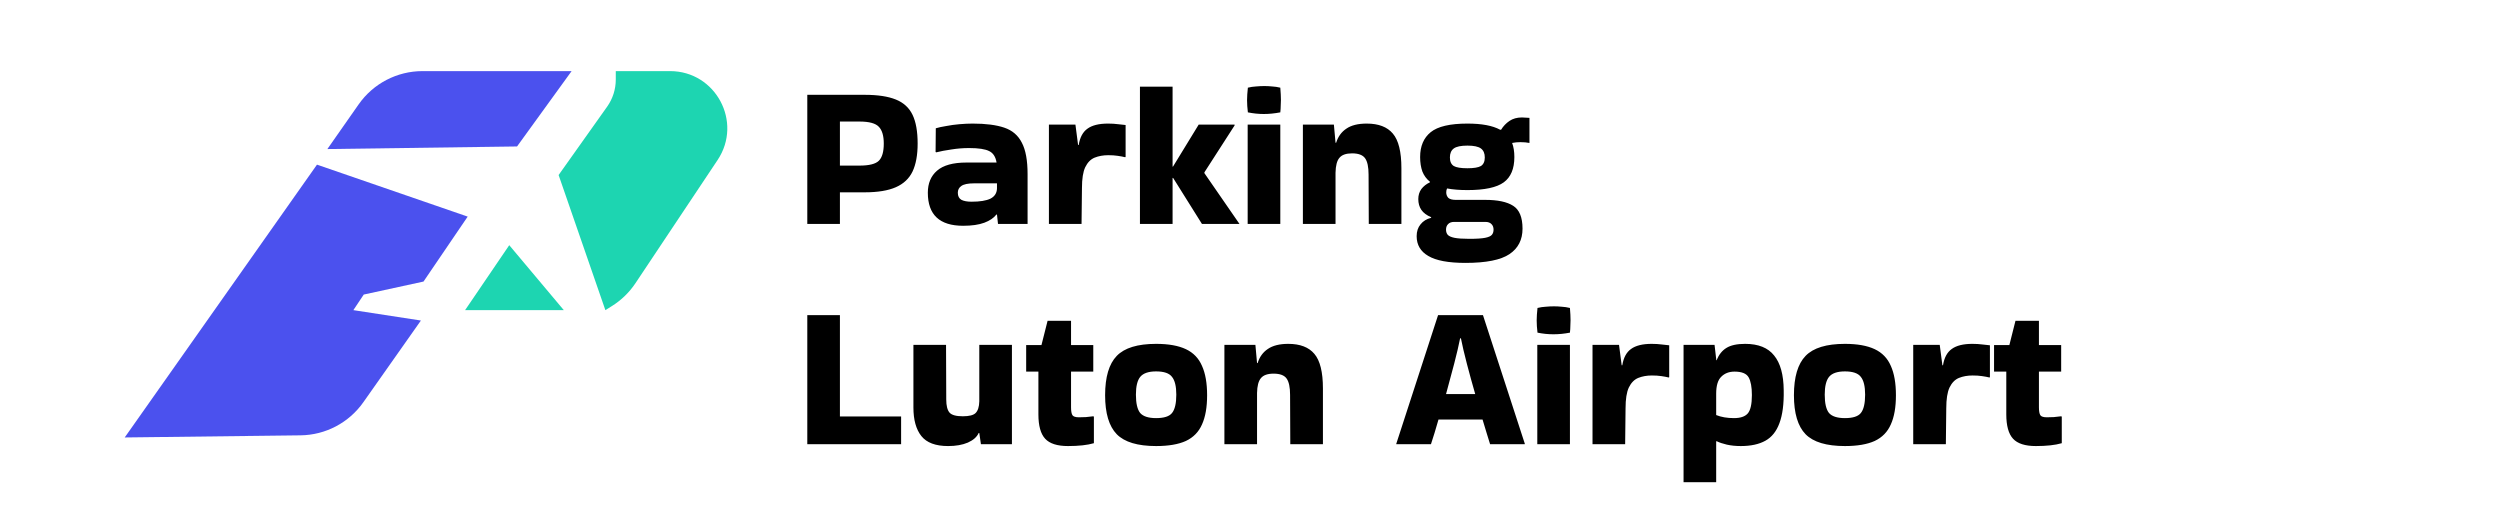
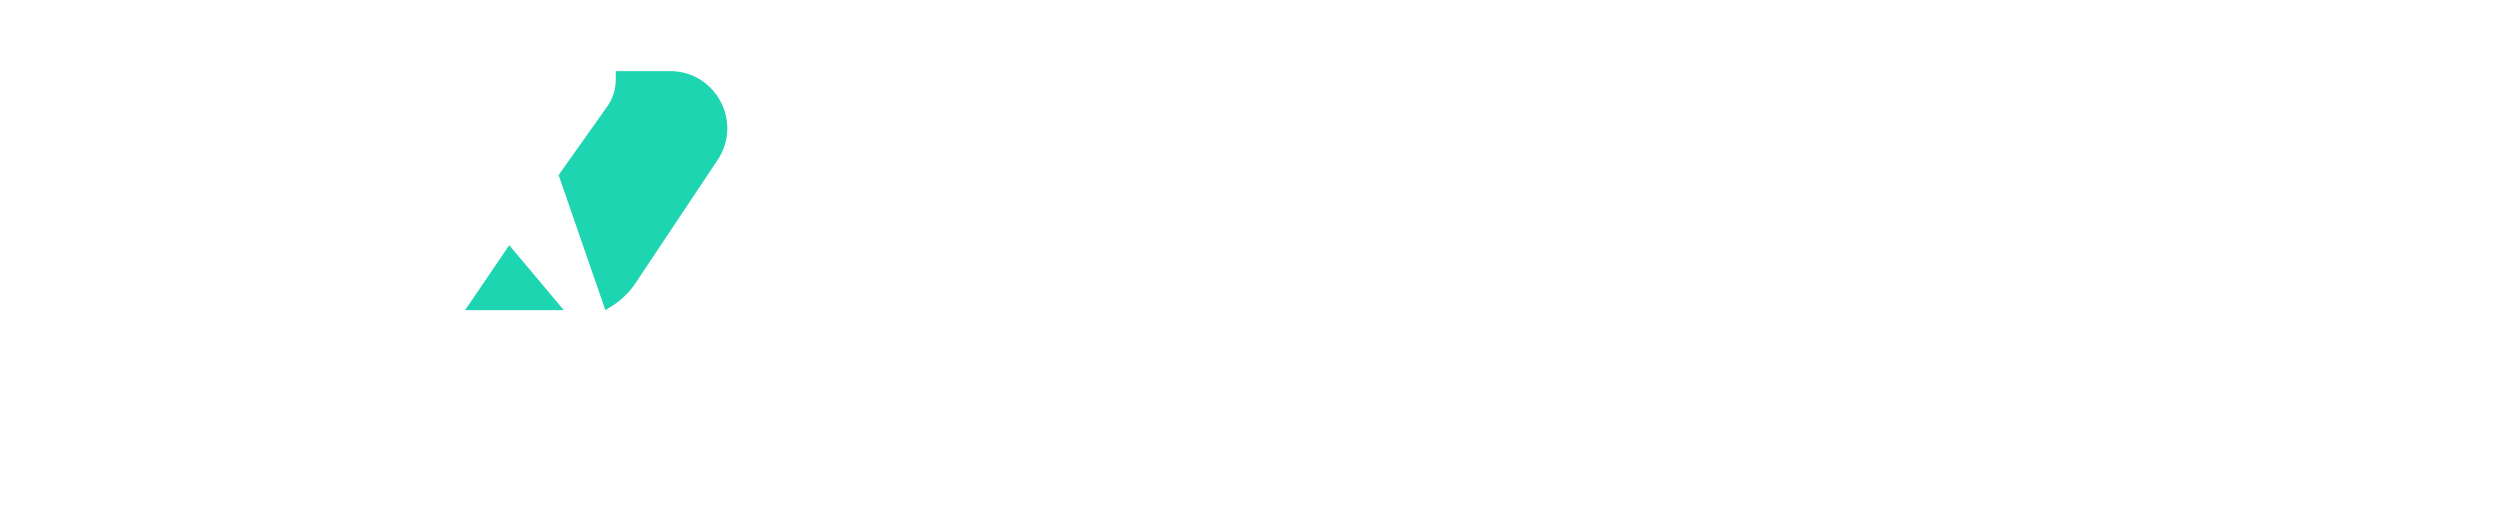
<svg xmlns="http://www.w3.org/2000/svg" width="180" height="38" viewBox="0 0 180 38" fill="none">
-   <rect width="180" height="38" fill="white" />
  <path d="M36.666 17.653L33.486 22.33L40.594 22.33L36.666 17.653Z" fill="#1DD5B1" />
  <path d="M48.244 5.12L44.336 5.12L44.336 5.73C44.336 6.428 44.119 7.109 43.715 7.679L40.22 12.602L43.587 22.33L44.059 22.035C44.735 21.613 45.312 21.052 45.754 20.389L51.669 11.518C53.492 8.783 51.531 5.12 48.244 5.12Z" fill="#1DD5B1" />
-   <path d="M25.824 7.513L23.571 10.732L37.227 10.545L41.156 5.12L30.421 5.12C28.59 5.12 26.874 6.013 25.824 7.513Z" fill="#4B51EE" />
-   <path d="M33.673 15.596L22.823 11.854L8.979 31.497L21.638 31.344C23.439 31.323 25.121 30.437 26.158 28.965L30.305 23.078L25.442 22.33L26.19 21.208L30.492 20.272L33.673 15.596Z" fill="#4B51EE" />
-   <path d="M60.474 16.124H58.125V6.827H62.266C63.196 6.827 63.941 6.94 64.499 7.165C65.057 7.39 65.458 7.757 65.703 8.267C65.948 8.776 66.07 9.466 66.07 10.337C66.07 11.16 65.948 11.83 65.703 12.349C65.458 12.858 65.057 13.235 64.499 13.48C63.941 13.725 63.196 13.847 62.266 13.847H60.474V16.124ZM61.884 8.751H60.474V11.923H61.884C62.58 11.923 63.045 11.806 63.28 11.571C63.515 11.336 63.632 10.925 63.632 10.337C63.632 9.779 63.515 9.378 63.28 9.133C63.045 8.878 62.58 8.751 61.884 8.751ZM70.035 8.898C70.975 8.898 71.734 8.996 72.311 9.192C72.889 9.388 73.31 9.75 73.574 10.278C73.849 10.797 73.986 11.551 73.986 12.54V16.124H71.856L71.783 15.448H71.739C71.552 15.693 71.264 15.889 70.872 16.036C70.48 16.182 69.971 16.256 69.345 16.256C67.651 16.256 66.804 15.463 66.804 13.877C66.804 13.201 67.024 12.672 67.465 12.291C67.915 11.899 68.62 11.703 69.58 11.703H71.753C71.685 11.292 71.508 11.018 71.225 10.881C70.941 10.734 70.456 10.66 69.771 10.66C69.34 10.66 68.914 10.695 68.493 10.763C68.082 10.822 67.719 10.89 67.406 10.969L67.362 10.939L67.377 9.236C67.573 9.177 67.822 9.123 68.126 9.074C68.429 9.015 68.747 8.971 69.08 8.942C69.423 8.913 69.741 8.898 70.035 8.898ZM69.947 14.523C70.554 14.523 71.009 14.449 71.313 14.303C71.616 14.146 71.773 13.901 71.783 13.568V13.201H70.123C69.692 13.201 69.389 13.265 69.213 13.392C69.046 13.509 68.963 13.671 68.963 13.877C68.963 14.121 69.051 14.293 69.227 14.391C69.403 14.479 69.643 14.523 69.947 14.523ZM77.871 16.124H75.522V8.971H77.431L77.622 10.44H77.666C77.754 9.892 77.965 9.5 78.297 9.265C78.63 9.02 79.125 8.898 79.781 8.898C80.045 8.898 80.285 8.913 80.5 8.942C80.716 8.962 80.897 8.981 81.044 9.001V11.292L81.014 11.321C80.858 11.282 80.677 11.248 80.471 11.219C80.275 11.189 80.05 11.174 79.795 11.174C79.433 11.174 79.105 11.233 78.811 11.351C78.528 11.468 78.302 11.698 78.136 12.041C77.979 12.374 77.901 12.873 77.901 13.539L77.871 16.124ZM84.426 16.124H82.076V6.24H84.426V11.997H84.455L86.306 8.971H88.891V9.03L86.717 12.408V12.467L89.243 16.124H86.541L84.47 12.819L84.426 12.805V16.124ZM92.182 6.313C92.211 6.666 92.226 6.959 92.226 7.194C92.226 7.331 92.221 7.473 92.211 7.62C92.211 7.757 92.201 7.914 92.182 8.09C91.976 8.129 91.775 8.159 91.58 8.178C91.384 8.198 91.188 8.208 90.992 8.208C90.806 8.208 90.615 8.198 90.419 8.178C90.233 8.159 90.043 8.129 89.847 8.09C89.827 7.924 89.812 7.772 89.803 7.635C89.793 7.488 89.788 7.346 89.788 7.209C89.788 7.082 89.793 6.945 89.803 6.798C89.812 6.651 89.827 6.489 89.847 6.313C90.043 6.264 90.238 6.235 90.434 6.225C90.64 6.206 90.84 6.196 91.036 6.196C91.222 6.196 91.408 6.206 91.594 6.225C91.79 6.235 91.986 6.264 92.182 6.313ZM92.182 16.124H89.832V8.971H92.182V16.124ZM96.158 16.124H93.808V8.971H96.04L96.158 10.278H96.202C96.339 9.838 96.584 9.5 96.936 9.265C97.288 9.02 97.778 8.898 98.405 8.898C99.257 8.898 99.883 9.138 100.285 9.618C100.696 10.097 100.901 10.93 100.901 12.114V16.124H98.552L98.537 12.57C98.537 12.021 98.454 11.63 98.287 11.395C98.121 11.16 97.807 11.042 97.347 11.042C96.916 11.042 96.613 11.15 96.437 11.365C96.26 11.571 96.168 11.928 96.158 12.437V16.124ZM103.042 15.639C102.719 15.502 102.484 15.326 102.337 15.11C102.19 14.895 102.117 14.636 102.117 14.332C102.117 14.058 102.19 13.818 102.337 13.612C102.494 13.407 102.7 13.245 102.954 13.128V13.084C102.709 12.888 102.528 12.643 102.411 12.349C102.303 12.046 102.249 11.698 102.249 11.307C102.249 10.523 102.504 9.926 103.013 9.515C103.522 9.104 104.403 8.898 105.656 8.898C106.684 8.898 107.468 9.045 108.006 9.339H108.08C108.236 9.084 108.437 8.874 108.682 8.707C108.927 8.541 109.225 8.457 109.578 8.457C109.685 8.457 109.783 8.462 109.871 8.472C109.959 8.472 110.043 8.477 110.121 8.487V10.293C109.935 10.254 109.715 10.235 109.46 10.235C109.255 10.235 109.059 10.254 108.873 10.293C108.98 10.577 109.034 10.915 109.034 11.307C109.034 12.149 108.78 12.756 108.271 13.128C107.761 13.5 106.89 13.686 105.656 13.686C105.372 13.686 105.108 13.676 104.863 13.656C104.619 13.637 104.393 13.607 104.188 13.568C104.149 13.647 104.129 13.74 104.129 13.847C104.129 14.004 104.178 14.136 104.276 14.244C104.384 14.342 104.565 14.391 104.819 14.391H106.934C107.835 14.391 108.506 14.533 108.946 14.817C109.396 15.101 109.622 15.649 109.622 16.462C109.622 17.264 109.308 17.876 108.682 18.297C108.055 18.718 106.998 18.929 105.51 18.929C104.286 18.929 103.395 18.762 102.837 18.429C102.279 18.106 101.999 17.631 101.999 17.005C101.999 16.662 102.092 16.378 102.279 16.153C102.465 15.918 102.719 15.761 103.042 15.683V15.639ZM105.656 12.114C106.117 12.114 106.44 12.06 106.626 11.953C106.812 11.835 106.905 11.63 106.905 11.336C106.905 11.042 106.812 10.827 106.626 10.69C106.44 10.553 106.117 10.484 105.656 10.484C105.186 10.484 104.858 10.553 104.672 10.69C104.486 10.827 104.393 11.042 104.393 11.336C104.393 11.63 104.486 11.835 104.672 11.953C104.858 12.06 105.186 12.114 105.656 12.114ZM105.789 17.196C106.307 17.196 106.689 17.171 106.934 17.122C107.179 17.073 107.34 17 107.419 16.902C107.497 16.804 107.536 16.682 107.536 16.535C107.536 16.369 107.487 16.236 107.389 16.138C107.291 16.031 107.145 15.977 106.949 15.977H104.702C104.506 15.977 104.359 16.031 104.261 16.138C104.163 16.236 104.114 16.369 104.114 16.535C104.114 16.682 104.153 16.804 104.232 16.902C104.32 17 104.481 17.073 104.716 17.122C104.961 17.171 105.319 17.196 105.789 17.196Z" fill="black" />
-   <path d="M64.88 29.987V31.984H58.125V22.688H60.474V29.987H64.88ZM68.262 32.116C67.362 32.116 66.72 31.876 66.338 31.396C65.957 30.917 65.766 30.231 65.766 29.34V24.832H68.115L68.13 28.768C68.13 29.208 68.208 29.521 68.365 29.707C68.522 29.884 68.84 29.972 69.32 29.972C69.78 29.972 70.088 29.894 70.245 29.737C70.411 29.57 70.499 29.291 70.509 28.9V24.832H72.859V31.984H70.627L70.509 31.176H70.465C70.338 31.46 70.079 31.69 69.687 31.866C69.295 32.033 68.82 32.116 68.262 32.116ZM74.765 29.84V26.756H73.884V24.846H74.985L75.426 23.099H77.115V24.846H78.716V26.756H77.115V29.326C77.115 29.6 77.149 29.791 77.218 29.898C77.286 29.996 77.443 30.045 77.688 30.045C77.844 30.045 78.011 30.04 78.187 30.031C78.363 30.011 78.539 29.991 78.716 29.972L78.76 30.001V31.91C78.29 32.048 77.668 32.116 76.894 32.116C76.121 32.116 75.573 31.94 75.25 31.587C74.927 31.235 74.765 30.652 74.765 29.84ZM79.568 28.459C79.568 27.147 79.847 26.202 80.406 25.625C80.964 25.047 81.908 24.758 83.24 24.758C84.131 24.758 84.846 24.886 85.384 25.14C85.923 25.395 86.309 25.796 86.544 26.344C86.789 26.883 86.912 27.588 86.912 28.459C86.912 29.321 86.789 30.021 86.544 30.559C86.309 31.098 85.923 31.494 85.384 31.749C84.846 31.994 84.131 32.116 83.24 32.116C81.908 32.116 80.964 31.832 80.406 31.264C79.847 30.687 79.568 29.752 79.568 28.459ZM83.24 30.104C83.808 30.104 84.19 29.982 84.385 29.737C84.591 29.482 84.694 29.042 84.694 28.415C84.694 27.818 84.591 27.392 84.385 27.137C84.19 26.873 83.808 26.741 83.24 26.741C82.692 26.741 82.31 26.873 82.094 27.137C81.889 27.392 81.786 27.818 81.786 28.415C81.786 29.042 81.889 29.482 82.094 29.737C82.31 29.982 82.692 30.104 83.24 30.104ZM90.507 31.984H88.157V24.832H90.389L90.507 26.139H90.551C90.688 25.698 90.933 25.36 91.285 25.125C91.638 24.881 92.127 24.758 92.754 24.758C93.606 24.758 94.232 24.998 94.634 25.478C95.045 25.958 95.251 26.79 95.251 27.974V31.984H92.901L92.886 28.43C92.886 27.881 92.803 27.49 92.636 27.255C92.47 27.02 92.157 26.902 91.697 26.902C91.266 26.902 90.962 27.01 90.786 27.226C90.61 27.431 90.517 27.788 90.507 28.298V31.984ZM109.784 31.94V31.984H107.287C107.219 31.749 107.135 31.48 107.037 31.176C106.949 30.873 106.851 30.549 106.744 30.207H103.571C103.376 30.892 103.195 31.485 103.028 31.984H100.531V31.954L103.542 22.688H106.773L109.784 31.94ZM105.128 24.362C105.03 24.861 104.888 25.468 104.702 26.183C104.516 26.898 104.321 27.627 104.115 28.371H106.215C106 27.627 105.799 26.898 105.613 26.183C105.427 25.468 105.285 24.861 105.187 24.362H105.128ZM113.035 22.173C113.065 22.526 113.079 22.82 113.079 23.055C113.079 23.192 113.074 23.334 113.065 23.48C113.065 23.618 113.055 23.774 113.035 23.951C112.83 23.99 112.629 24.019 112.433 24.039C112.237 24.058 112.041 24.068 111.846 24.068C111.66 24.068 111.469 24.058 111.273 24.039C111.087 24.019 110.896 23.99 110.7 23.951C110.681 23.784 110.666 23.632 110.656 23.495C110.646 23.348 110.641 23.206 110.641 23.069C110.641 22.942 110.646 22.805 110.656 22.658C110.666 22.511 110.681 22.35 110.7 22.173C110.896 22.125 111.092 22.095 111.288 22.085C111.493 22.066 111.694 22.056 111.89 22.056C112.076 22.056 112.262 22.066 112.448 22.085C112.644 22.095 112.839 22.125 113.035 22.173ZM113.035 31.984H110.685V24.832H113.035V31.984ZM117.011 31.984H114.661V24.832H116.57L116.761 26.3H116.805C116.894 25.752 117.104 25.36 117.437 25.125C117.77 24.881 118.264 24.758 118.92 24.758C119.185 24.758 119.425 24.773 119.64 24.802C119.855 24.822 120.036 24.841 120.183 24.861V27.152L120.154 27.181C119.997 27.142 119.816 27.108 119.611 27.079C119.415 27.049 119.19 27.035 118.935 27.035C118.573 27.035 118.245 27.093 117.951 27.211C117.667 27.328 117.442 27.558 117.275 27.901C117.119 28.234 117.04 28.733 117.04 29.399L117.011 31.984ZM123.565 34.716H121.216V24.832H123.448L123.565 25.845V25.933H123.595C123.761 25.532 123.996 25.238 124.3 25.052C124.613 24.856 125.063 24.758 125.651 24.758C126.601 24.758 127.296 25.037 127.736 25.595C128.187 26.144 128.417 26.976 128.427 28.092C128.446 29.081 128.343 29.874 128.118 30.471C127.903 31.059 127.565 31.48 127.105 31.734C126.645 31.989 126.057 32.116 125.342 32.116C124.97 32.116 124.633 32.082 124.329 32.013C124.035 31.945 123.791 31.861 123.595 31.764L123.565 31.778V34.716ZM124.887 26.756C124.496 26.756 124.177 26.878 123.933 27.123C123.688 27.358 123.565 27.764 123.565 28.342V29.884C123.928 30.031 124.354 30.104 124.843 30.104C125.303 30.104 125.631 29.996 125.827 29.781C126.033 29.556 126.136 29.11 126.136 28.445C126.136 27.867 126.057 27.441 125.901 27.167C125.744 26.893 125.406 26.756 124.887 26.756ZM129.163 28.459C129.163 27.147 129.442 26.202 130.001 25.625C130.559 25.047 131.503 24.758 132.835 24.758C133.726 24.758 134.441 24.886 134.979 25.14C135.518 25.395 135.904 25.796 136.139 26.344C136.384 26.883 136.507 27.588 136.507 28.459C136.507 29.321 136.384 30.021 136.139 30.559C135.904 31.098 135.518 31.494 134.979 31.749C134.441 31.994 133.726 32.116 132.835 32.116C131.503 32.116 130.559 31.832 130.001 31.264C129.442 30.687 129.163 29.752 129.163 28.459ZM132.835 30.104C133.403 30.104 133.785 29.982 133.981 29.737C134.186 29.482 134.289 29.042 134.289 28.415C134.289 27.818 134.186 27.392 133.981 27.137C133.785 26.873 133.403 26.741 132.835 26.741C132.287 26.741 131.905 26.873 131.689 27.137C131.484 27.392 131.381 27.818 131.381 28.415C131.381 29.042 131.484 29.482 131.689 29.737C131.905 29.982 132.287 30.104 132.835 30.104ZM140.102 31.984H137.752V24.832H139.661L139.852 26.3H139.896C139.984 25.752 140.195 25.36 140.528 25.125C140.861 24.881 141.355 24.758 142.011 24.758C142.275 24.758 142.515 24.773 142.731 24.802C142.946 24.822 143.127 24.841 143.274 24.861V27.152L143.245 27.181C143.088 27.142 142.907 27.108 142.701 27.079C142.506 27.049 142.28 27.035 142.026 27.035C141.664 27.035 141.336 27.093 141.042 27.211C140.758 27.328 140.533 27.558 140.366 27.901C140.21 28.234 140.131 28.733 140.131 29.399L140.102 31.984ZM144.453 29.84V26.756H143.572V24.846H144.674L145.114 23.099H146.803V24.846H148.404V26.756H146.803V29.326C146.803 29.6 146.837 29.791 146.906 29.898C146.974 29.996 147.131 30.045 147.376 30.045C147.533 30.045 147.699 30.04 147.875 30.031C148.051 30.011 148.228 29.991 148.404 29.972L148.448 30.001V31.91C147.978 32.048 147.356 32.116 146.583 32.116C145.809 32.116 145.261 31.94 144.938 31.587C144.615 31.235 144.453 30.652 144.453 29.84Z" fill="black" />
</svg>